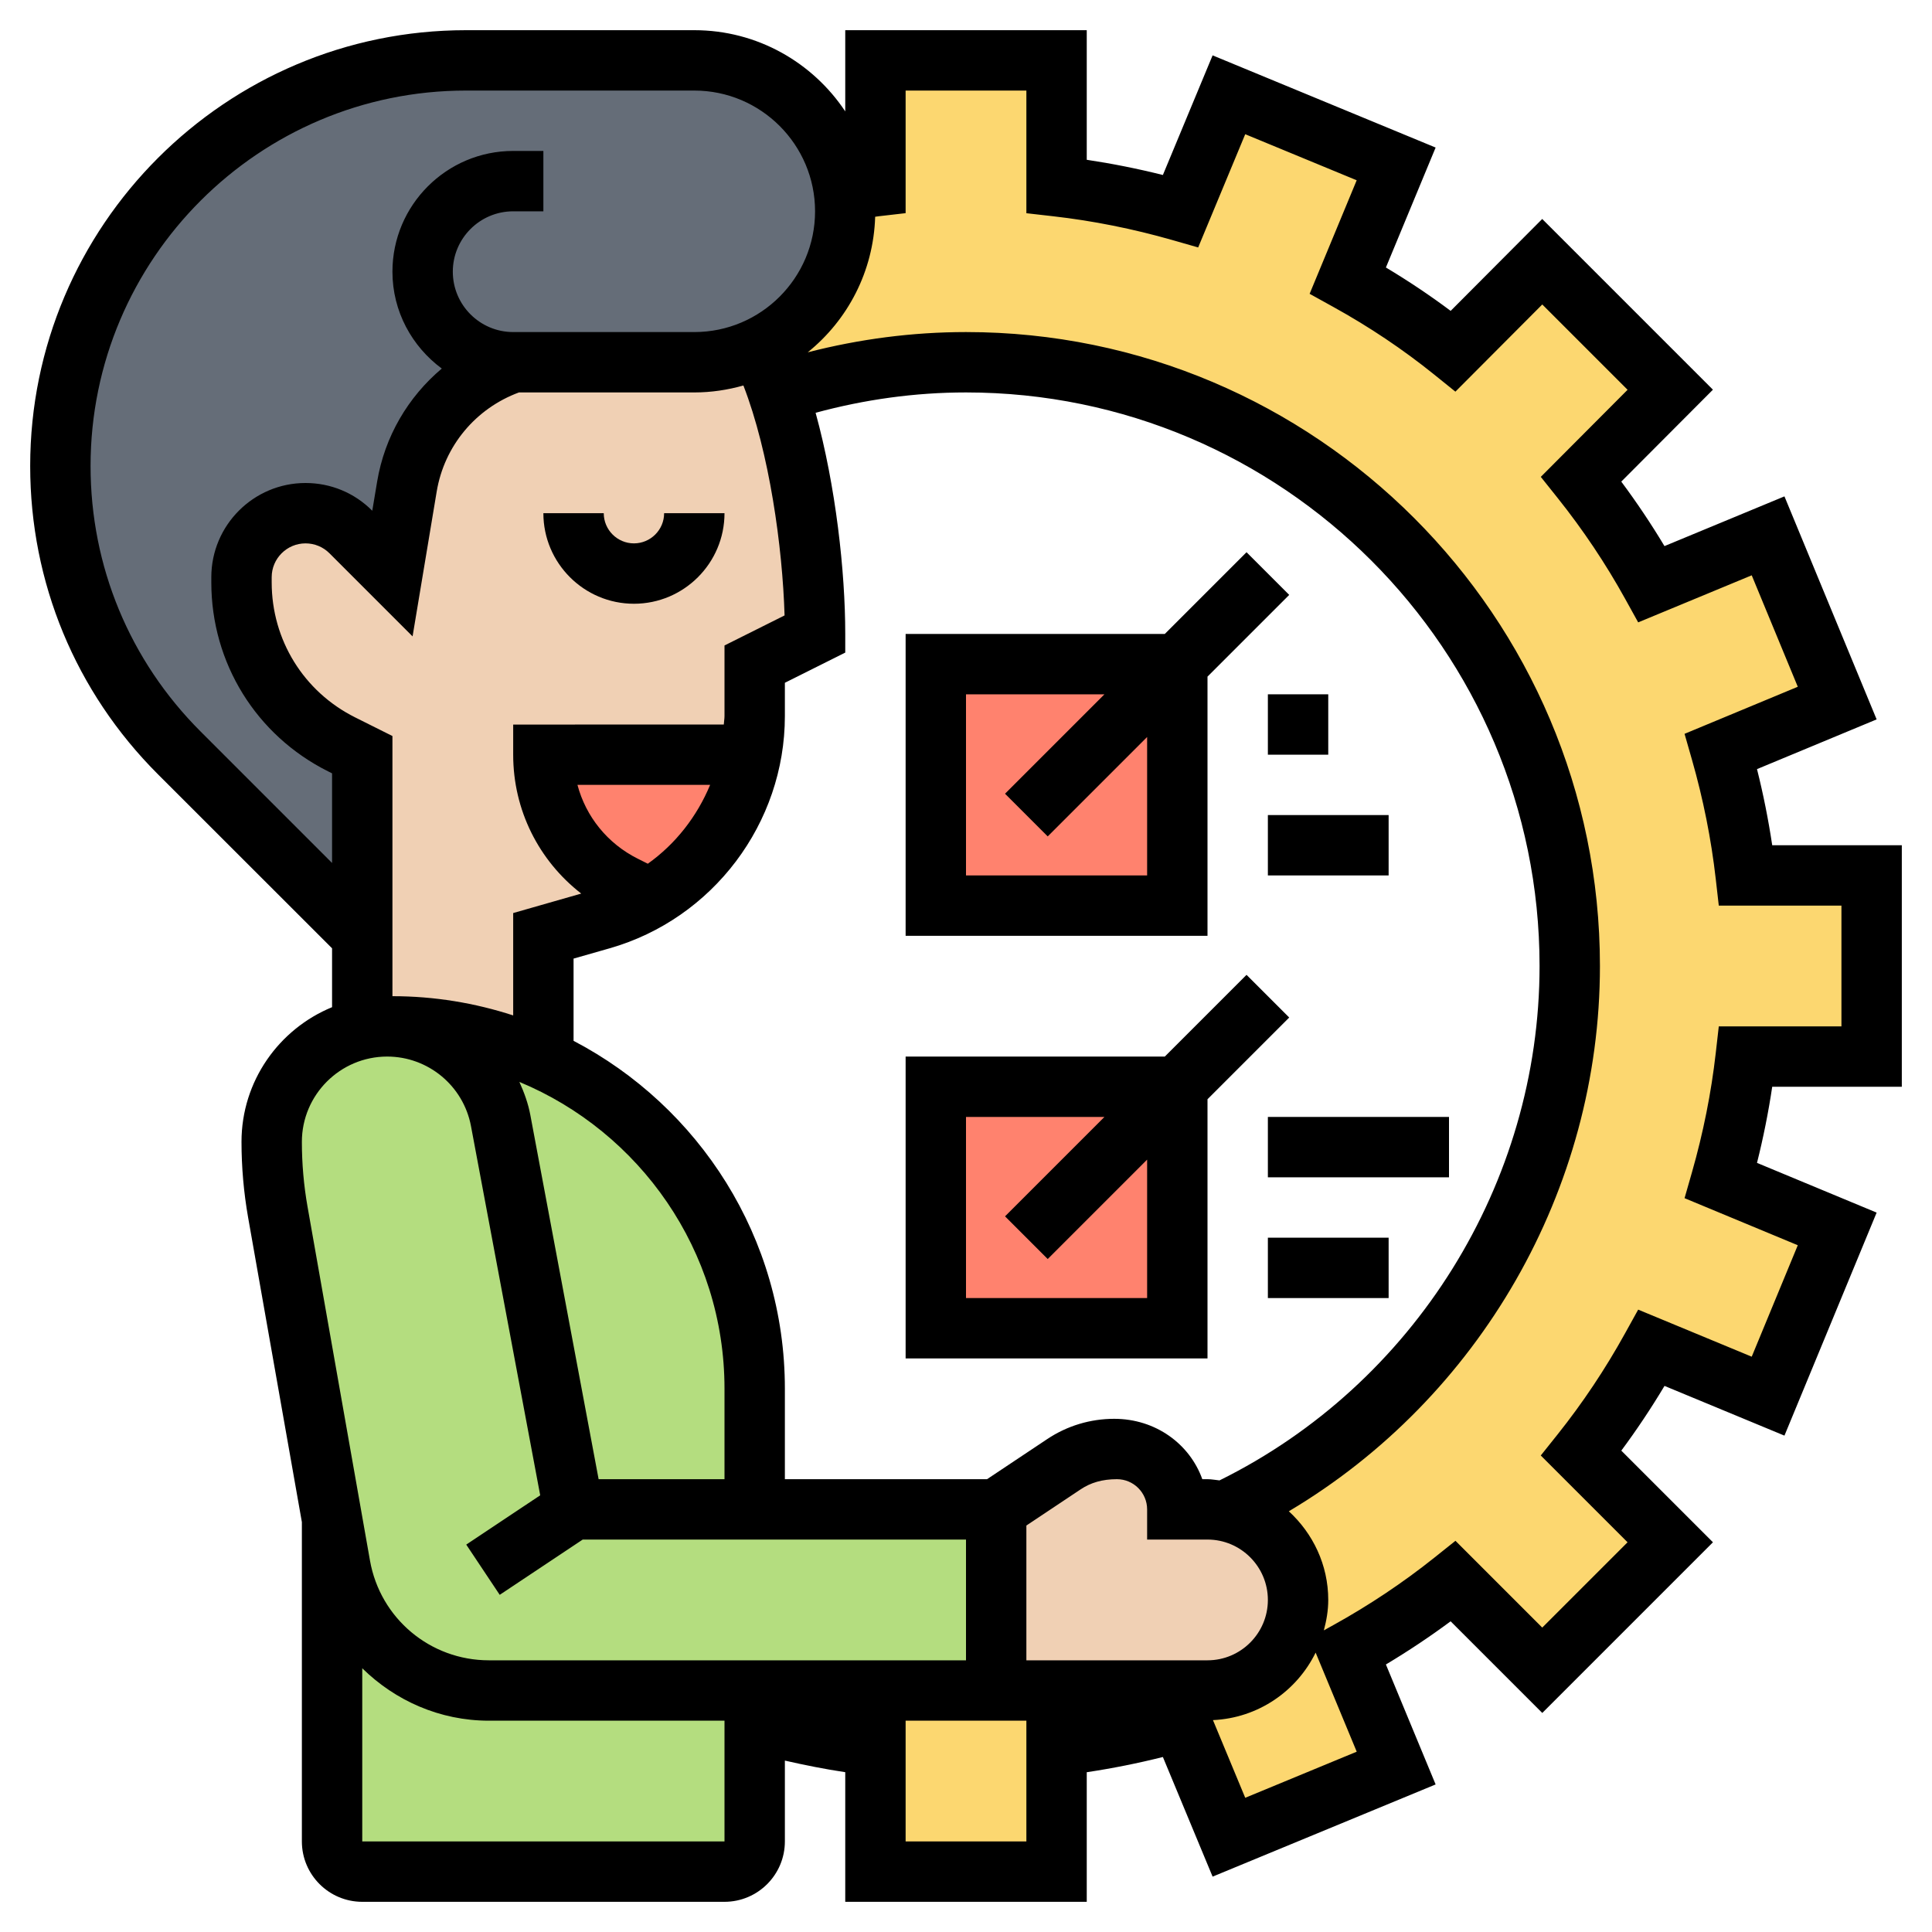
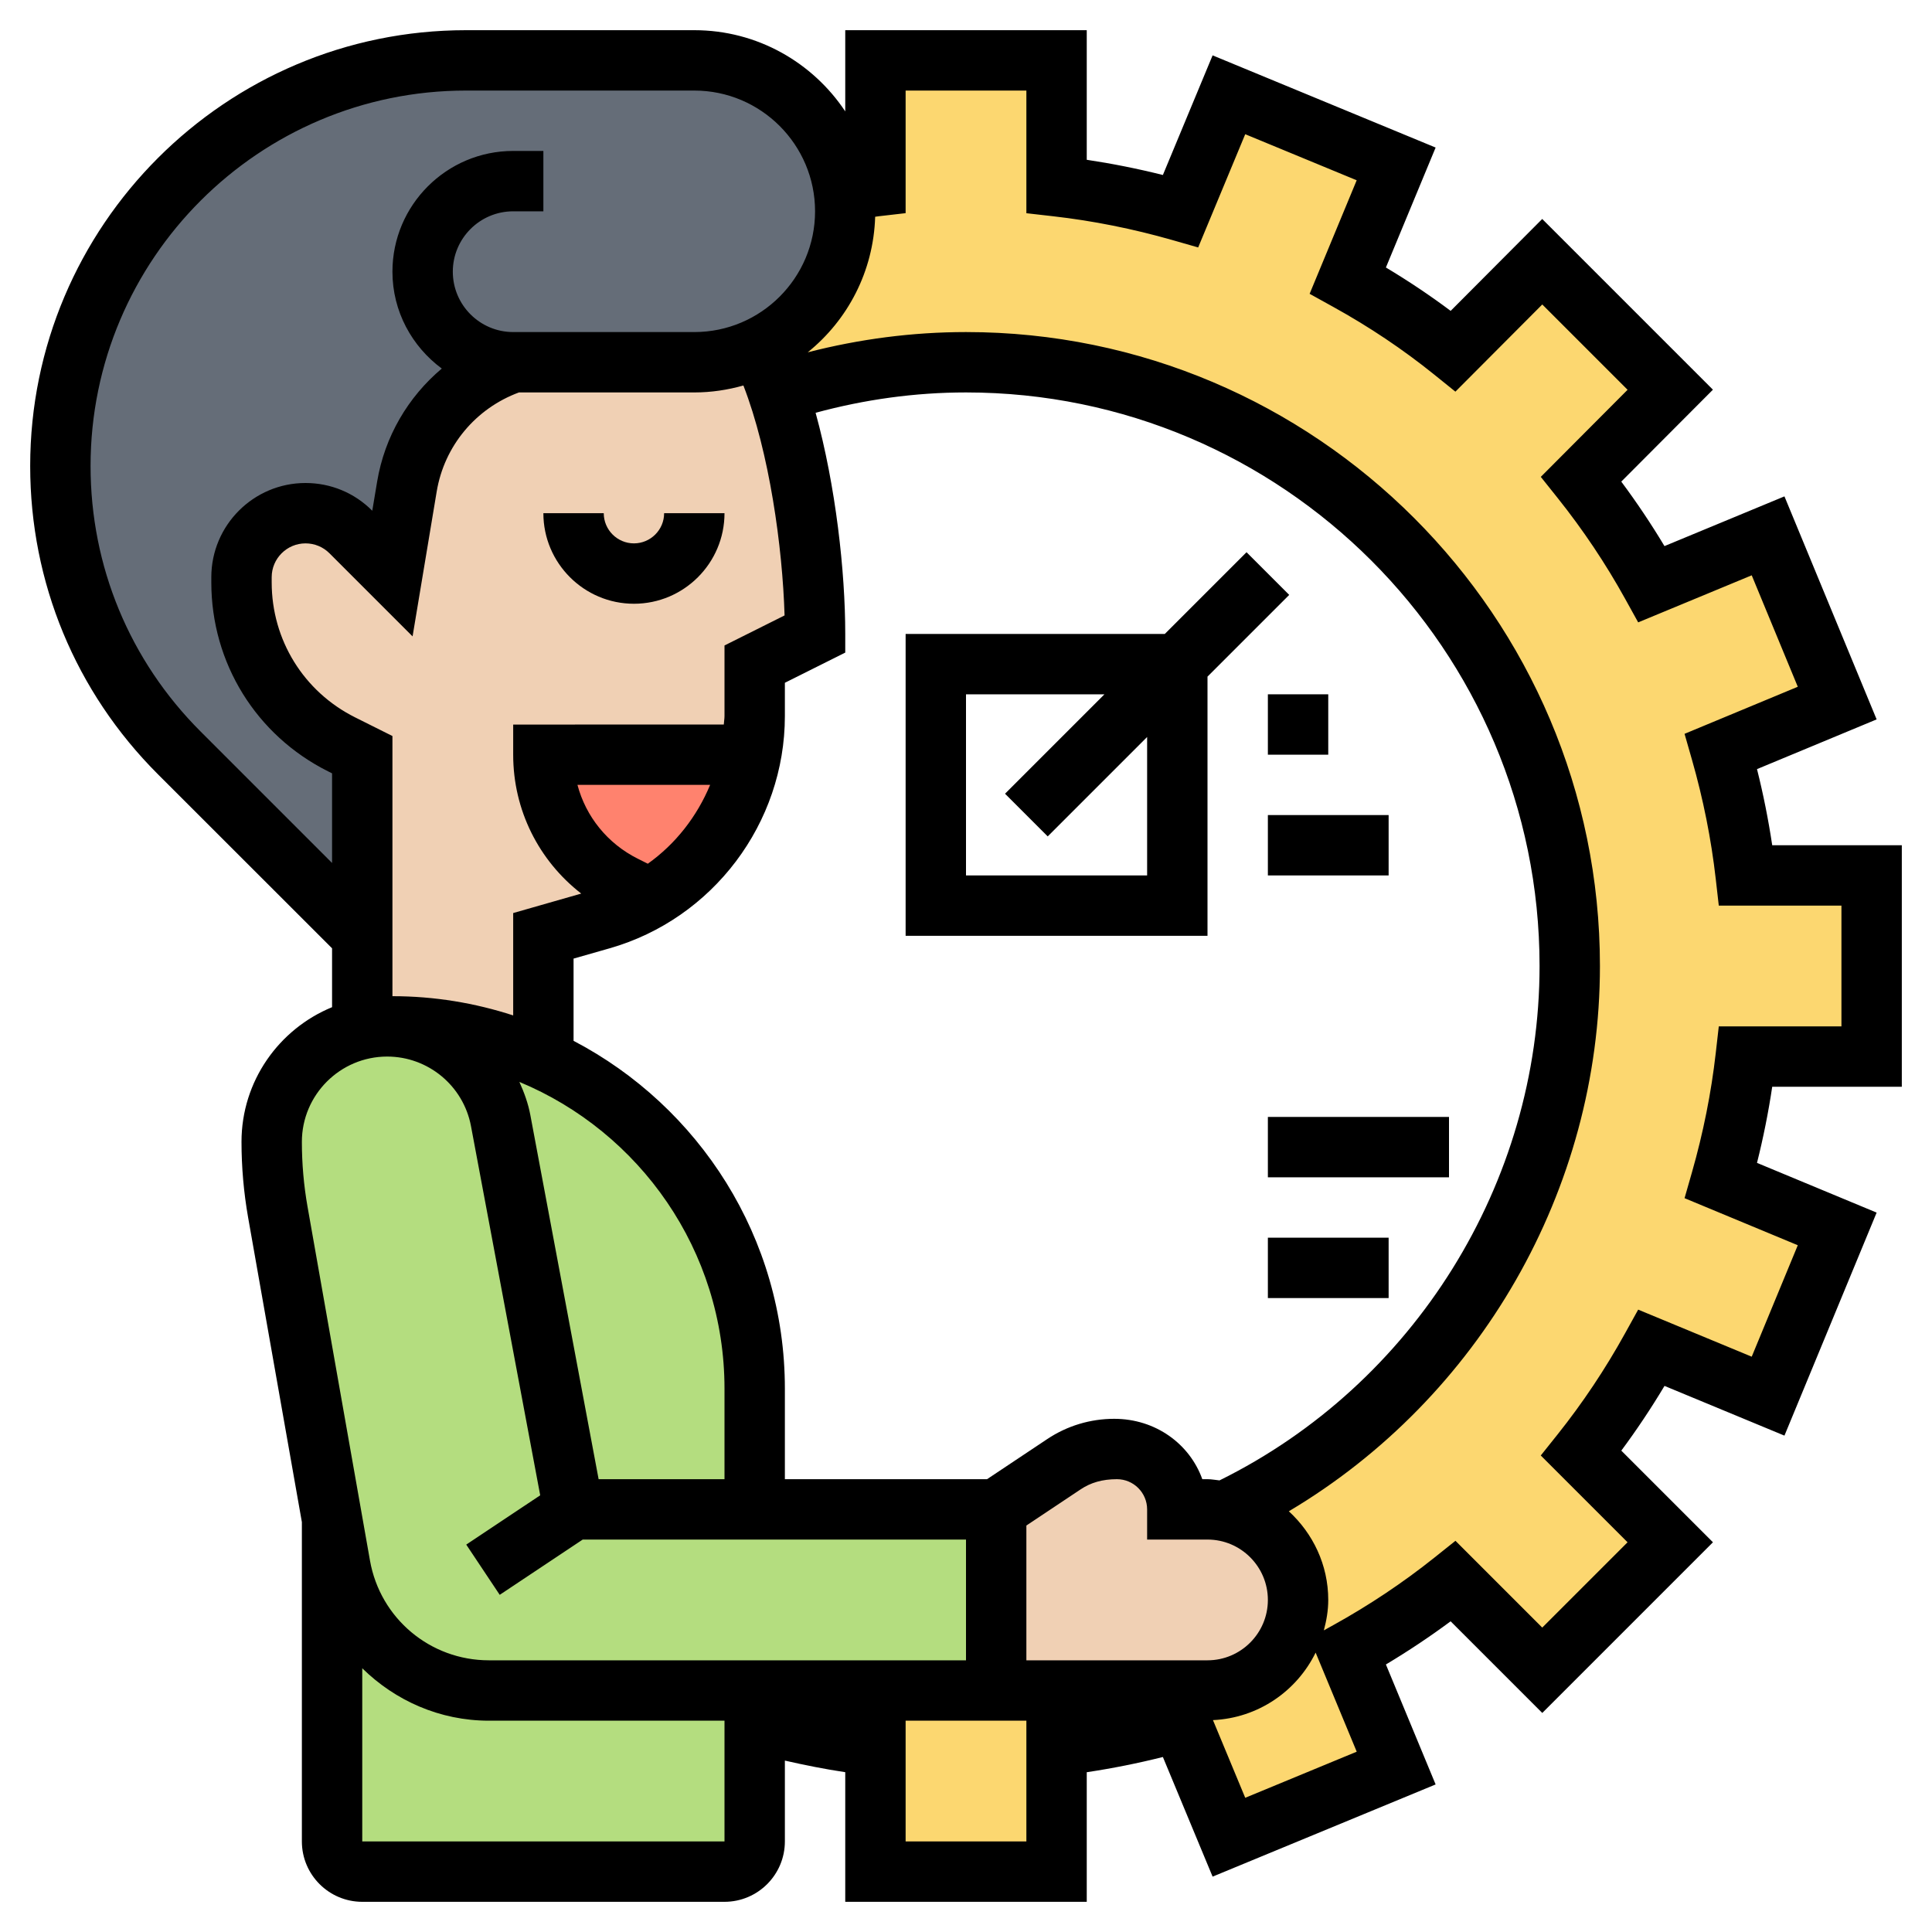
<svg xmlns="http://www.w3.org/2000/svg" height="512" id="_x33_0" viewBox="0 0 64 64" width="512">
  <g>
    <g>
      <g>
        <path d="m62 29v6h-4.17c-.16 1.41-.44 2.78-.82 4.11l3.85 1.6-2.29 5.54-3.86-1.6c-.68 1.23-1.46 2.4-2.33 3.49l2.95 2.95-4.24 4.24-2.95-2.95c-1.09.87-2.26 1.65-3.49 2.33l1.6 3.86-5.54 2.29-1.6-3.85c-1.33.38-2.7.66-4.11.82v4.17h-6v-4.17c-1.37-.16-2.7-.42-4-.78v-1.05h8 7c1.66 0 3-1.34 3-3 0-.83-.34-1.58-.88-2.12-.4-.4-.93-.7-1.51-.82 6.73-3.23 11.39-10.09 11.39-18.06 0-11.05-8.95-20-20-20-2.17 0-4.27.35-6.23.99-.08-.24-.17-.48-.26-.7l-.31-.8c1.66-.82 2.8-2.52 2.8-4.49 0-.23-.02-.47-.05-.69.35-.05.7-.1 1.05-.14v-4.17h6v4.17c1.41.16 2.78.44 4.11.82l1.6-3.85 5.54 2.29-1.6 3.86c1.23.68 2.4 1.46 3.49 2.34l2.95-2.96 4.24 4.24-2.95 2.96c.87 1.09 1.65 2.25 2.33 3.48l3.86-1.6 2.29 5.54-3.85 1.6c.38 1.33.66 2.7.82 4.11z" fill="#fcd770" />
      </g>
      <g>
        <path d="m25 57.05v3.95c0 .55-.45 1-1 1h-12c-.55 0-1-.45-1-1v-10.66l.27 1.53c.42 2.39 2.5 4.13 4.92 4.13h8.81z" fill="#b4dd7f" />
      </g>
      <g>
        <path d="m19 50h6 8v6h-8-8.81c-2.42 0-4.5-1.74-4.92-4.13l-.27-1.53v-.01l-1.8-10.17c-.13-.77-.2-1.55-.2-2.33 0-1.06.43-2.02 1.12-2.71.5-.5 1.15-.87 1.88-1.03.26-.06.54-.09.83-.09.06 0 .11 0 .17.01 1.77.07 3.26 1.36 3.59 3.11z" fill="#b4dd7f" />
      </g>
      <g>
        <path d="m42.12 50.88c.54.54.88 1.29.88 2.12 0 1.66-1.34 3-3 3h-7v-6l2.24-1.5c.5-.32 1.08-.5 1.67-.5h.09c.55 0 1.05.22 1.41.59.37.36.59.86.59 1.41h1c.2 0 .4.02.6.06h.01c.58.12 1.11.42 1.51.82z" fill="#f0d0b4" />
      </g>
      <g>
-         <path d="m31 36h8v8h-8z" fill="#ff826e" />
-       </g>
+         </g>
      <g>
-         <path d="m31 22h8v8h-8z" fill="#ff826e" />
-       </g>
+         </g>
      <g>
        <path d="m17 12c-1.85.62-3.2 2.2-3.52 4.12l-.48 2.88-1.38-1.38c-.4-.4-.94-.62-1.5-.62-1.17 0-2.12.95-2.12 2.12v.17c0 2.27 1.28 4.35 3.32 5.37l.68.34v6l-6.06-6.06c-1.26-1.26-2.24-2.74-2.92-4.36-.66-1.62-1.02-3.36-1.02-5.14 0-7.42 6.02-13.44 13.44-13.44h7.56c1.38 0 2.63.56 3.54 1.46.75.76 1.26 1.74 1.41 2.85.03.22.05.46.05.69 0 1.97-1.14 3.67-2.8 4.49-.66.33-1.41.51-2.2.51z" fill="#656d78" />
      </g>
      <g>
        <path d="m27 21-2 1v1.72c0 .44-.04.86-.12 1.28h-.01-6.87c0 .92.26 1.8.72 2.55.47.75 1.14 1.38 1.96 1.79l.85.43c-.5.28-1.04.52-1.61.68l-1.92.55v4.08c-1.52-.69-3.21-1.08-5-1.08v.01c-.06-.01-.11-.01-.17-.01-.29 0-.57.03-.83.09v-3.09-6l-.68-.34c-2.04-1.02-3.32-3.1-3.32-5.37v-.17c0-1.17.95-2.12 2.12-2.12.56 0 1.1.22 1.5.62l1.38 1.38.48-2.88c.32-1.92 1.67-3.5 3.52-4.12h6c.79 0 1.54-.18 2.2-.51l.31.8c.09.22.18.46.26.7.36 1.08.66 2.32.86 3.58.25 1.55.37 3.11.37 4.43z" fill="#f0d0b4" />
      </g>
      <g>
        <path d="m25 46v4h-6l-2.41-12.88c-.33-1.75-1.82-3.04-3.59-3.11v-.01c1.79 0 3.48.39 5 1.08v.01c4.13 1.89 7 6.06 7 10.91z" fill="#b4dd7f" />
      </g>
      <g>
        <path d="m18 25h6.87c-.36 2.01-1.59 3.75-3.34 4.77l-.85-.43c-.82-.41-1.49-1.04-1.96-1.79-.46-.75-.72-1.63-.72-2.55z" fill="#ff826e" />
      </g>
    </g>
    <g>
      <path d="m21 20c1.654 0 3-1.346 3-3h-2c0 .551-.449 1-1 1s-1-.449-1-1h-2c0 1.654 1.346 3 3 3z" />
      <path d="m63 36v-8h-4.293c-.126-.841-.294-1.685-.504-2.522l3.963-1.647-3.054-7.388-3.974 1.647c-.439-.731-.917-1.445-1.431-2.136l3.036-3.045-5.655-5.655-3.033 3.044c-.683-.511-1.4-.991-2.145-1.437l1.647-3.973-7.388-3.054-1.647 3.963c-.837-.21-1.681-.378-2.522-.504v-4.293h-8v2.69c-1.076-1.619-2.914-2.69-5-2.69h-7.563c-7.961 0-14.437 6.476-14.437 14.437 0 3.857 1.502 7.483 4.23 10.21l5.77 5.767v1.95c-1.757.722-3 2.447-3 4.461 0 .837.074 1.68.219 2.505l1.781 10.092v10.578c0 1.103.897 2 2 2h12c1.103 0 2-.897 2-2v-2.678c.662.15 1.328.284 2 .384v4.294h8v-4.293c.841-.126 1.685-.294 2.522-.504l1.647 3.963 7.388-3.054-1.647-3.974c.74-.443 1.457-.921 2.144-1.43l3.036 3.036 5.654-5.654-3.036-3.036c.51-.687.988-1.404 1.431-2.144l3.973 1.647 3.054-7.388-3.963-1.647c.21-.838.379-1.682.504-2.522zm-56.355-11.768c-2.351-2.349-3.645-5.473-3.645-8.795 0-6.858 5.579-12.437 12.437-12.437h7.563c2.206 0 4 1.794 4 4 0 2.205-1.794 4-4 4h-6c-1.103 0-2-.897-2-2s.897-2 2-2h1v-2h-1c-2.206 0-4 1.794-4 4 0 1.318.649 2.48 1.635 3.209-1.117.94-1.893 2.252-2.142 3.746l-.161.964-.005-.005c-.588-.589-1.372-.914-2.206-.914-1.721 0-3.121 1.4-3.121 3.121v.171c0 2.668 1.483 5.067 3.87 6.261l.13.065v2.969zm27.355 30.768v-4.465l1.799-1.199c.329-.22.713-.336 1.201-.336.551 0 1 .449 1 1v1h2c1.103 0 2 .897 2 2s-.897 2-2 2zm6-6h-.172c-.416-1.164-1.543-2-2.919-2-.792 0-1.56.232-2.219.672l-1.993 1.328h-6.697v-3c0-5.004-2.846-9.349-7-11.521v-2.724l1.198-.342c3.416-.977 5.802-4.141 5.802-7.693v-1.102l2-1v-.618c0-2.061-.313-4.895-.982-7.326 1.618-.439 3.287-.674 4.982-.674 10.477 0 19 8.523 19 19 0 7.199-4.156 13.855-10.602 17.04-.133-.013-.262-.04-.398-.04zm-28.236-25.236c-1.705-.852-2.764-2.566-2.764-4.472v-.171c0-.618.503-1.121 1.121-1.121.3 0 .581.117.793.328l2.753 2.753.799-4.797c.252-1.513 1.293-2.755 2.725-3.284h5.809c.564 0 1.108-.084 1.626-.23.861 2.219 1.296 5.352 1.364 7.617l-1.99.995v2.338c0 .095-.019.186-.023.281l-6.977.001v1c0 1.834.847 3.505 2.254 4.599l-2.254.645v3.391c-1.261-.41-2.604-.637-4-.637v-8.618zm9.696 4.848-.332-.166c-1.006-.503-1.72-1.395-1.999-2.446h4.395c-.433 1.043-1.141 1.955-2.064 2.612zm2.54 17.388v3h-4.17l-2.262-12.064c-.073-.388-.206-.75-.363-1.096 3.984 1.654 6.795 5.584 6.795 10.16zm-11.175-11c1.358 0 2.526.969 2.777 2.304l2.293 12.23-2.45 1.633 1.109 1.664 2.749-1.831h12.697v4h-15.805c-1.945 0-3.601-1.39-3.939-3.305l-2.067-11.712c-.126-.711-.189-1.437-.189-2.158 0-1.557 1.268-2.825 2.825-2.825zm-.825 26v-5.737c1.09 1.072 2.568 1.737 4.195 1.737h7.805v4zm18 0v-4h4v4zm11.25-1.446-1.069-2.573c1.498-.069 2.775-.959 3.401-2.236l1.361 3.282zm18.304-18.304-1.526 3.692-3.761-1.559-.433.782c-.653 1.182-1.405 2.309-2.236 3.351l-.558.699 2.875 2.875-2.826 2.826-2.875-2.875-.699.558c-1.04.83-2.167 1.582-3.351 2.237l-.31.172c.087-.325.146-.658.146-1.008 0-1.164-.509-2.205-1.306-2.937 6.313-3.752 10.306-10.646 10.306-18.063 0-11.58-9.42-21-21-21-1.78 0-3.536.232-5.243.671 1.322-1.065 2.179-2.678 2.234-4.491.042-.005.082-.012.124-.017l.885-.102v-4.061h4v4.063l.887.101c1.313.149 2.641.414 3.948.788l.856.245 1.559-3.751 3.692 1.526-1.559 3.761.782.433c1.193.659 2.319 1.414 3.346 2.243l.701.565 2.878-2.888 2.826 2.826-2.875 2.885.557.698c.842 1.055 1.594 2.179 2.236 3.34l.433.782 3.761-1.559 1.526 3.692-3.751 1.559.245.856c.374 1.307.639 2.635.788 3.948l.101.887h4.063v4h-4.063l-.101.887c-.149 1.312-.414 2.64-.788 3.948l-.245.856z" />
-       <path d="m42.707 33.707-1.414-1.414-2.707 2.707h-8.586v10h10v-8.586zm-4.707 9.293h-6v-6h4.586l-3.293 3.293 1.414 1.414 3.293-3.293z" />
      <path d="m40 22.414 2.707-2.707-1.414-1.414-2.707 2.707h-8.586v10h10zm-8 6.586v-6h4.586l-3.293 3.293 1.414 1.414 3.293-3.293v4.586z" />
      <path d="m42 27h4v2h-4z" />
      <path d="m42 41h4v2h-4z" />
      <path d="m42 37h6v2h-6z" />
      <path d="m42 23h2v2h-2z" />
    </g>
  </g>
</svg>